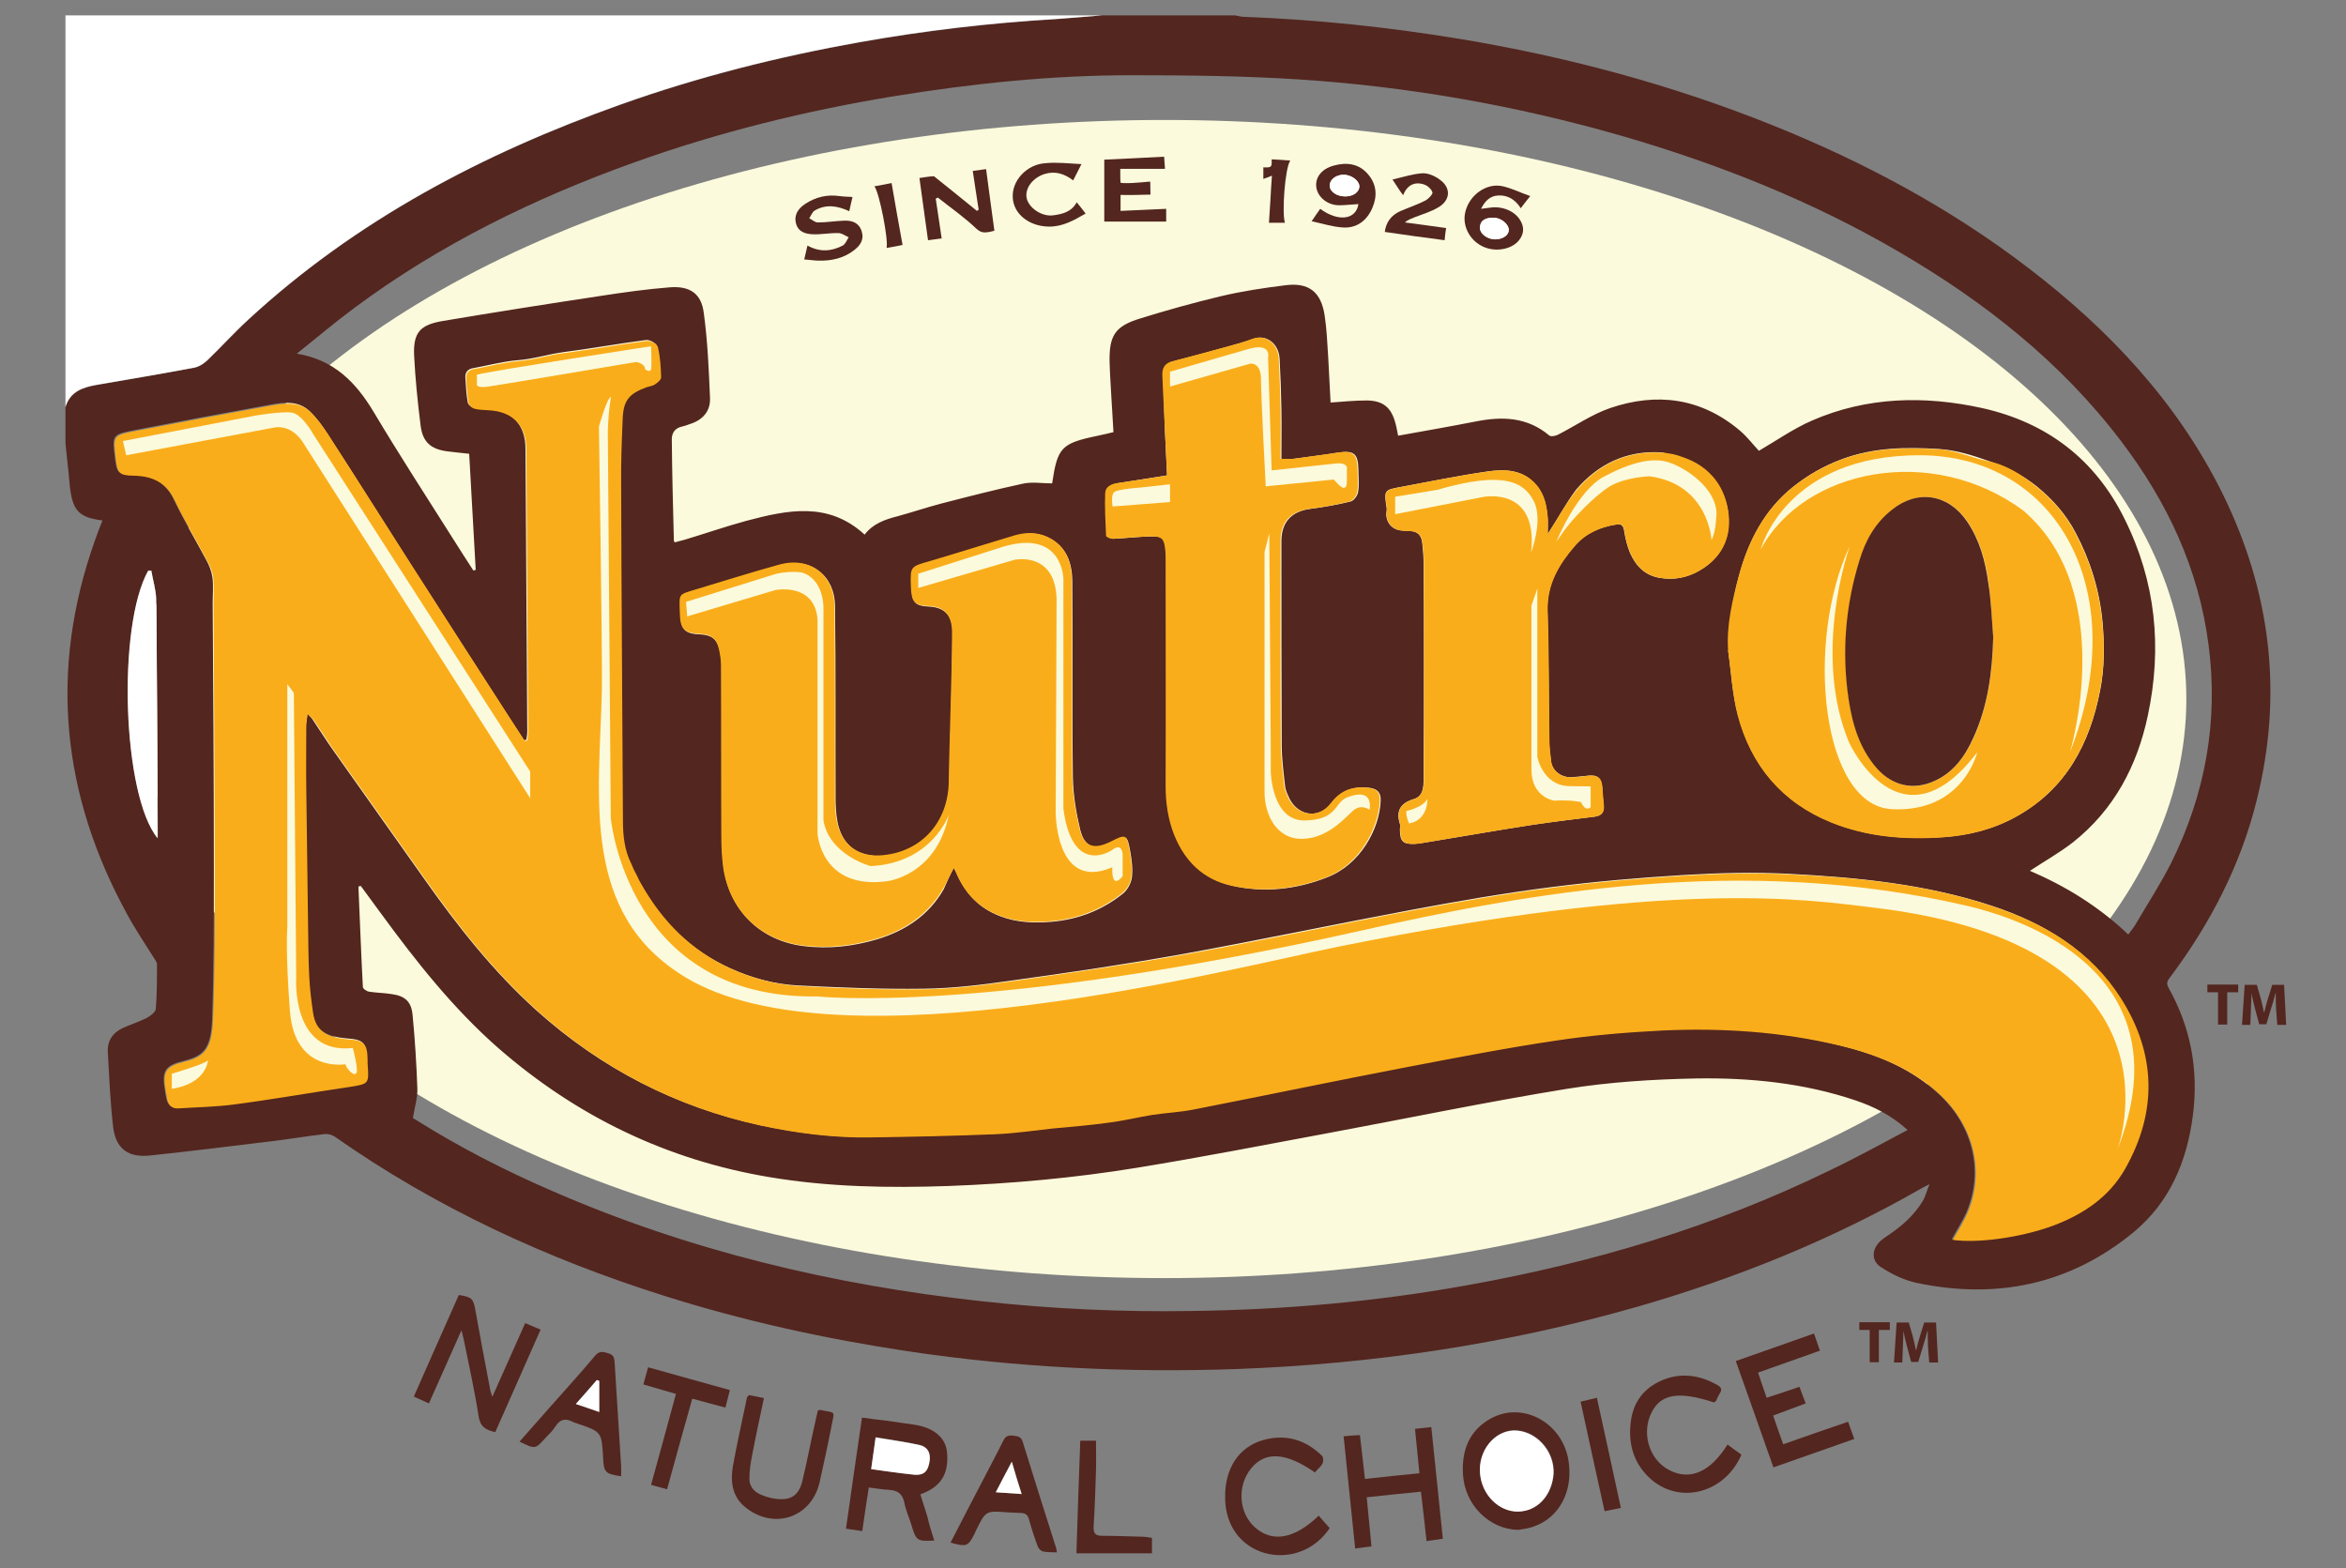
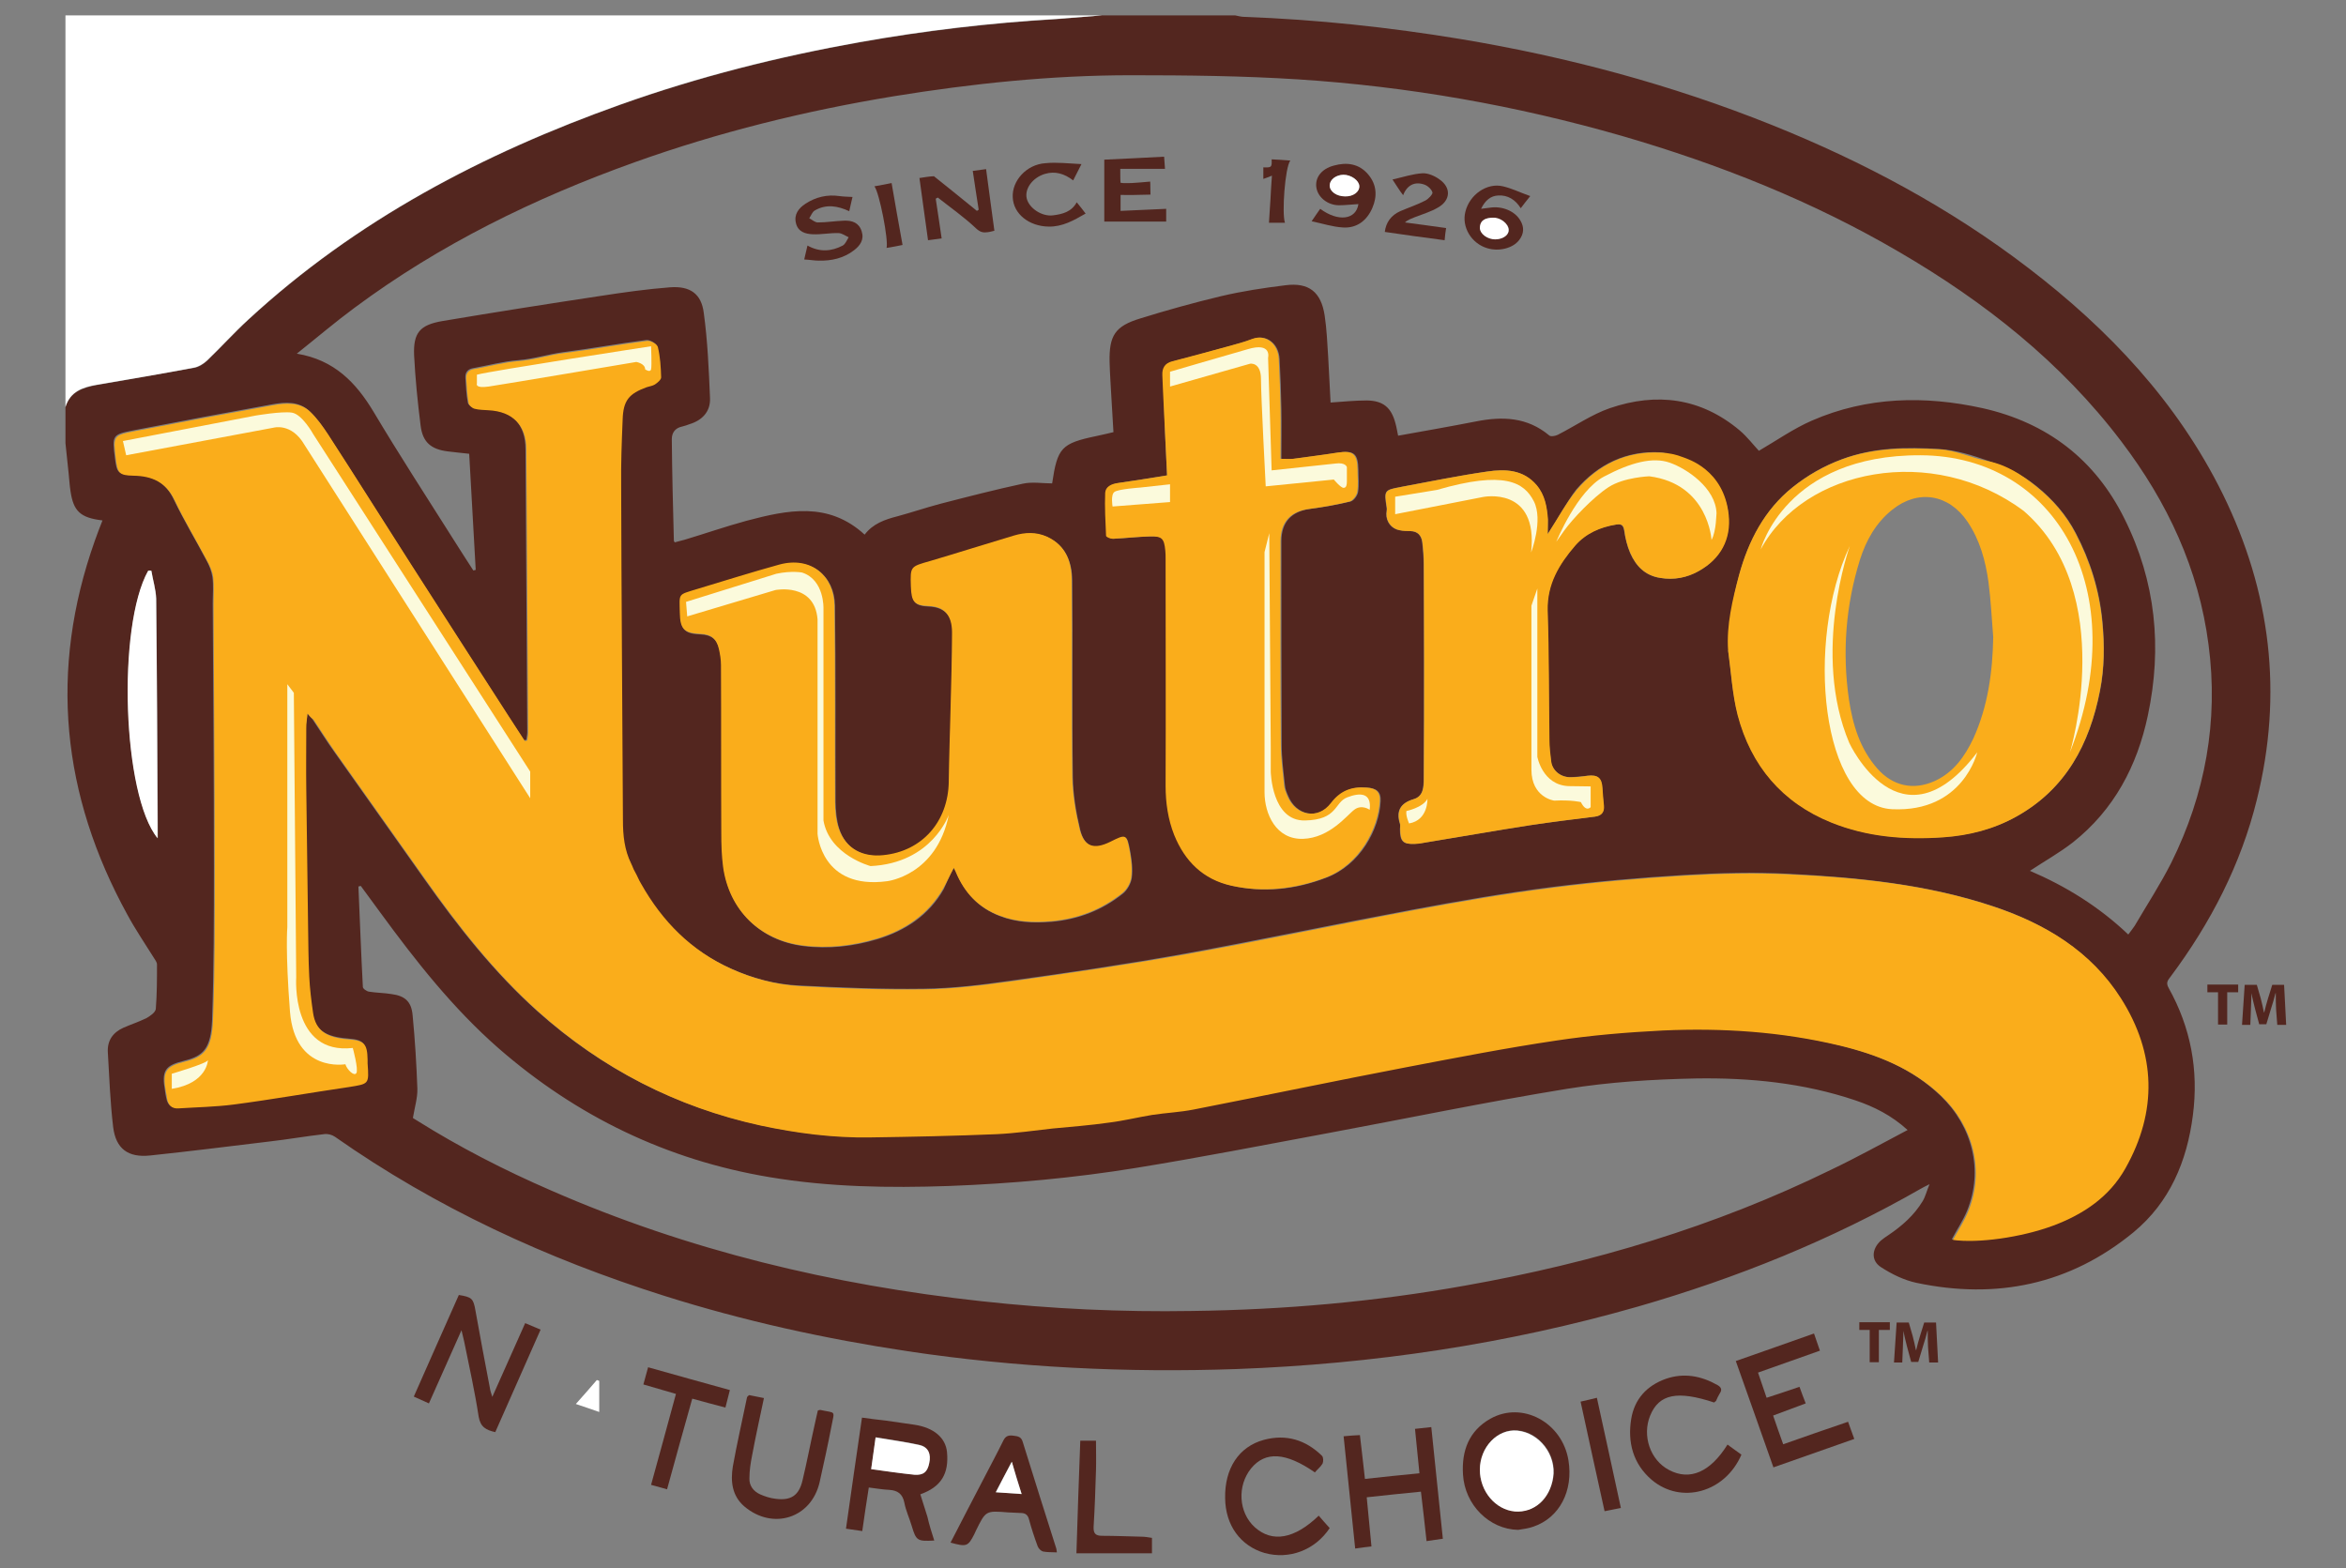
<svg xmlns="http://www.w3.org/2000/svg" version="1.1" id="Layer_1" x="0px" y="0px" viewBox="0 0 792 529.5" style="enable-background:new 0 0 792 529.5;" xml:space="preserve">
  <rect x="0" y="0" width="792" height="529.5" fill="#808080" stroke="none" />
  <style type="text/css">
	.st0{fill-rule:evenodd;clip-rule:evenodd;fill:#FBFADC;}
	.st1{fill-rule:evenodd;clip-rule:evenodd;fill:#53261F;}
	.st2{fill-rule:evenodd;clip-rule:evenodd;fill:#FFFFFF;}
	.st3{fill-rule:evenodd;clip-rule:evenodd;fill:#FAAD1B;}
	.st4{fill:#FBFADC;}
	.st5{fill:#53261F;}
</style>
  <g>
-     <ellipse class="st0" cx="393.1" cy="236" rx="345" ry="195.5" />
    <g>
      <path class="st1" d="M372,5.2c15,0,30,0,45,0c1,0.2,2.1,0.5,3.1,0.5c24.5,0.9,48.9,3.5,73.1,7.5c36,6,71.1,15.4,105,29    c30.9,12.4,60.1,28,86.6,48.3c27.2,20.8,50.3,45.3,65.6,76.3c16.2,33,20.4,67.4,11.5,103.2c-5.4,21.9-15.6,41.6-29.1,59.7    c-0.9,1.2-1.7,2-0.7,3.8c7.5,13.4,10.2,27.8,8.2,43.1c-2,15.5-7.8,29.3-20,39.4c-21.5,17.7-46.3,22.8-73.3,17.1    c-4.2-0.9-8.3-2.9-12-5.3c-3.4-2.2-3.1-6.1-0.1-8.9c0.8-0.7,1.7-1.3,2.6-1.9c4.6-3.1,8.7-6.7,11.6-11.5c0.9-1.5,1.3-3.3,2.3-5.7    c-1.6,0.8-2.2,1.1-2.9,1.5c-30.2,17.3-62.2,30.2-95.5,39.8c-44.3,12.7-89.5,19.4-135.5,21.1c-37.2,1.3-74.2-0.5-111-6    c-27.9-4.2-55.3-10.2-82.2-18.7c-39.6-12.5-77-29.7-111.2-53.7c-1-0.7-2.5-1.1-3.7-0.9c-6.2,0.7-12.4,1.8-18.6,2.5    c-13.4,1.6-26.7,3.3-40.1,4.7c-7.5,0.8-11.6-2.3-12.5-9.6c-1-8.4-1.3-16.9-1.8-25.3c-0.2-3.9,1.7-6.6,5.2-8.2    c2.5-1.1,5.2-2,7.7-3.2c1.3-0.7,3.2-2,3.3-3.2c0.4-5,0.4-10,0.4-15c0-0.8-0.7-1.6-1.1-2.3c-3-4.8-6.2-9.5-8.9-14.5    c-22.2-40.4-26.5-82.5-11-126.2c0.8-2.3,1.7-4.6,2.6-6.9c-7.5-0.9-9.8-3.1-10.8-9.9c-0.3-1.9-0.4-3.8-0.6-5.7    c-0.4-3.5-0.7-7-1.1-10.5c0-4,0-8.1,0-12.1c1.6-5.3,5.9-6.6,10.6-7.5c11-1.9,21.9-3.8,32.9-5.8c1.6-0.3,3.2-1.3,4.3-2.4    c4.7-4.5,9.1-9.4,13.9-13.8c36.4-33.6,79.3-56.1,125.6-72.6c26.4-9.4,53.4-16.2,80.9-21.1c22-3.9,44.1-6.5,66.3-7.8    C361.7,6.1,366.9,5.6,372,5.2z M103.8,240.9c0.9,1,1.3,1.4,1.6,1.8c2.5,3.7,4.9,7.6,7.5,11.2c10.1,14.3,20.2,28.5,30.3,42.8    c11.3,16,23.4,31.4,38.1,44.6c21.7,19.4,46.7,32.3,75.1,38.5c12.1,2.6,24.4,4.2,36.9,4c14.3-0.2,28.6-0.6,42.9-1.1    c6.3-0.3,12.5-1.2,18.7-1.9c6.4-0.7,12.8-1.2,19.1-2c4.9-0.7,9.7-1.9,14.6-2.6c4.6-0.7,9.3-0.9,13.9-1.8    c24-4.7,47.9-9.7,71.9-14.3c16.8-3.3,33.7-6.5,50.6-9c11.9-1.8,24-2.8,36-3.4c20.1-1,40.1,0.3,59.7,5.1    c12.8,3.1,24.7,7.8,34.4,17.1c10.8,10.4,14.5,25.2,9,38.8c-1.4,3.4-3.5,6.5-5.2,9.7c8.4,1.2,23.1-0.8,33.8-4.8    c10.2-3.8,19-9.7,24.4-19.3c10.8-19.3,10.4-38.8-1.5-57.5c-10.1-15.9-25.5-25.1-42.9-30.9c-22.3-7.4-45.5-9.7-68.9-10.9    c-11.7-0.6-23.5-0.3-35.2,0.4c-15,0.9-30,2.2-44.9,4.1c-15.7,2-31.3,4.7-46.8,7.6c-25.7,4.8-51.3,10.2-77.1,14.9    c-19.5,3.5-39.1,6.4-58.7,9.1c-9.7,1.4-19.6,2.6-29.4,2.7c-14.1,0.2-28.2-0.4-42.3-1.1c-7.9-0.4-15.6-2.5-22.9-5.8    c-13.5-6.1-23.4-15.9-30.5-28.8c-0.6-1.1-1.7-1.9-2.6-2.9c-0.2-1.2,0-2.7-0.6-3.9c-2.3-4.7-2.8-9.6-2.8-14.6    c-0.2-37.7-0.4-75.4-0.6-113.1c0-7.4,0.3-14.8,0.5-22.2c0.3-6.5,2.1-8.8,8.2-11c0.9-0.3,2-0.4,2.7-0.9c0.9-0.6,2.1-1.6,2.1-2.4    c-0.1-3.4-0.3-6.9-1.1-10.2c-0.2-1-2.5-2.3-3.7-2.1c-9.4,1.2-18.6,2.9-28,4.1c-5.1,0.7-10,2.3-15.2,2.7    c-5.1,0.4-10.2,1.8-15.2,2.7c-1.8,0.3-2.7,1.4-2.6,3.2c0.2,2.8,0.3,5.6,0.8,8.3c0.1,0.8,1.2,1.7,2,1.9c1.5,0.4,3,0.4,4.6,0.5    c8.4,0.4,12.9,5,12.9,13.4c0.2,31.8,0.4,63.7,0.6,95.5c0,0.9-0.2,1.8-0.3,2.6c-0.3,0.1-0.5,0.2-0.8,0.2c-1.8-2.8-3.6-5.5-5.4-8.3    c-11.1-17.2-22.1-34.3-33.1-51.5c-9.3-14.6-18.5-29.2-27.9-43.7c-1.7-2.7-3.7-5.4-6-7.6c-3.6-3.4-8.2-3.1-12.6-2.3    c-15.5,2.8-30.9,5.7-46.4,8.7c-7.7,1.5-7.7,1.6-6.7,9.5c0.6,4.8,1,5.5,5.9,5.6c6.4,0.1,11.1,2.2,14,8.4    c3.3,6.9,7.3,13.5,10.9,20.3c1,1.8,1.8,3.8,2.1,5.8c0.4,2.9,0.1,6,0.1,8.9c0.2,29.6,0.4,59.3,0.4,88.9c0,17.2,0,34.4-0.6,51.6    c-0.4,9.9-3,12.3-9.4,13.9c-6.6,1.6-7.7,3.4-6.5,10.2c0.1,0.8,0.2,1.5,0.4,2.3c0.4,2.2,1.5,3.5,3.9,3.3c6.2-0.4,12.5-0.5,18.6-1.3    c13-1.8,25.9-4,38.9-5.9c6.8-1,6.8-0.9,6.3-8c0-0.4,0-0.8,0-1.2c-0.2-5.5-1.1-6.5-6.5-6.9c-7.6-0.6-11-3-11.9-8.9    c-0.6-4.1-1.1-8.2-1.3-12.3c-0.3-5.8-0.3-11.7-0.4-17.6c-0.2-15.2-0.5-30.4-0.6-45.6c-0.1-6.9,0-13.9,0-20.8    C103.3,244.3,103.6,242.9,103.8,240.9z M718.5,315.5c0.9-1.2,1.6-2.1,2.2-3c4.1-7,8.6-13.9,12.3-21.2c11.5-23.2,16-47.9,12.6-73.6    c-3.3-25.6-13.9-48.2-29.4-68.6c-20.3-26.8-46.2-47.2-75-64c-29.4-17.2-60.9-29.7-93.6-39.2c-35.8-10.3-72.2-16.7-109.3-19.1    c-18.8-1.2-37.7-1.4-56.5-1.4c-26.9,0-53.6,2.8-80.1,7.1c-29.8,4.9-59,12.1-87.5,22.3c-33.8,12.1-65.7,27.7-94.5,49.1    c-6.5,4.8-12.6,10-19.5,15.5c12.7,2.1,20,9.8,25.9,19.6c8.7,14.6,18,28.9,27.1,43.3c2.2,3.5,4.4,6.9,6.6,10.3    c0.3-0.1,0.5-0.1,0.8-0.2c-0.7-13.1-1.5-26.1-2.2-39.2c-2.6-0.3-4.9-0.5-7.2-0.8c-5.7-0.7-8.5-3.1-9.2-8.7    c-1-7.9-1.8-15.9-2.2-23.8c-0.3-7.6,2-10.2,9.5-11.5c17.8-3,35.6-5.8,53.5-8.5c7.8-1.2,15.6-2.3,23.4-2.9    c6.7-0.5,10.6,2.1,11.4,8.7c1.3,9.5,1.7,19.1,2.1,28.7c0.2,4.5-2.6,7.5-6.9,8.8c-0.8,0.3-1.6,0.6-2.5,0.8    c-2.4,0.5-3.5,2.1-3.5,4.3c0.1,11.4,0.4,22.9,0.7,34.3c0,0.1,0.1,0.2,0.3,0.5c1.1-0.3,2.3-0.6,3.4-0.9c7-2.1,13.9-4.5,20.9-6.4    c13.7-3.6,27.5-6.6,39.8,4.7c2.8-3.7,6.8-5.1,11.1-6.2c4.8-1.3,9.5-2.9,14.4-4.2c9.3-2.4,18.6-4.8,27.9-6.8    c3.2-0.7,6.6-0.1,9.9-0.1c1.8-12.1,3.1-13.5,15-16c1.8-0.4,3.7-0.8,5.7-1.3c-0.2-4.1-0.5-7.9-0.7-11.8c-0.2-3.9-0.5-7.9-0.6-11.8    c-0.2-9,1.8-12.2,10.4-14.8c9-2.8,18-5.3,27.2-7.5c7.2-1.7,14.5-2.8,21.8-3.7c7.9-1,12,2.3,13.2,10.2c0.7,4.6,0.9,9.4,1.2,14.1    c0.3,5.1,0.5,10.1,0.8,15.3c4.3-0.3,8.3-0.7,12.3-0.7c5.5,0.1,8.2,2.4,9.6,7.7c0.4,1.4,0.6,2.8,0.9,4.2c8.9-1.6,17.5-3.1,26.2-4.8    c9-1.8,17.4-1.5,24.8,4.7c0.5,0.5,2.1,0.2,2.9-0.2c5.9-3,11.5-6.9,17.6-9c15.8-5.4,30.7-3.5,43.8,7.5c2.6,2.2,4.7,5,6.5,6.9    c6-3.5,11.7-7.5,17.9-10.2c18.6-8.1,38.1-8.5,57.6-4.2c21.8,4.9,38,17.3,47.9,37.3c10.6,21.2,12.8,43.5,7.9,66.5    c-3.6,17-11.4,31.8-25.3,42.8c-4.5,3.5-9.5,6.3-14.5,9.6C697.4,299.2,708.5,306,718.5,315.5z M644,381.5c-5.5-5-11.4-7.9-17.6-10    c-17.5-5.9-35.7-7.7-54-7.4c-14.5,0.3-29.1,1.2-43.4,3.5c-27.1,4.4-54,10-80.9,15c-21.5,4-43,8.2-64.6,11.7    c-20.9,3.4-41.9,5.3-63.1,6.1c-20.3,0.7-40.5,0.4-60.7-3c-34.6-5.8-65-20.5-91.4-43.5c-15.4-13.5-27.9-29.4-39.9-45.8    c-2.2-3-4.4-6-6.6-9c-0.3,0.1-0.6,0.1-0.8,0.2c0.5,11.3,0.9,22.6,1.5,33.9c0,0.6,1.3,1.5,2.1,1.6c2.5,0.4,5,0.4,7.5,0.8    c4.6,0.6,6.8,2.5,7.2,7.2c0.8,8.2,1.3,16.5,1.6,24.7c0.1,3.1-0.9,6.3-1.5,9.9c-0.1,0,0.5,0.4,1.2,0.8    c14.5,9.1,29.7,16.9,45.4,23.7c46.4,20.3,95.1,31.9,145.3,37.4c23.6,2.6,47.3,3.7,71.1,3.3c31-0.4,61.8-3.1,92.4-8.6    c42.8-7.6,84.2-19.9,123.4-39.1C626.8,390.8,635.1,386.2,644,381.5z M322,293c0.5,0.9,0.7,1.3,0.9,1.7c2.9,6.9,7.6,11.9,14.7,14.6    c5.7,2.2,11.5,2.4,17.5,1.9c9-0.8,17-3.9,24-9.5c1.5-1.2,2.7-3.4,3-5.3c0.4-2.9,0-5.9-0.5-8.8c-1.1-5.9-1.2-5.9-6.6-3.2    c-5.5,2.7-8.8,1.7-10.3-4.2c-1.4-5.8-2.4-11.8-2.5-17.8c-0.3-22.1,0-44.3-0.2-66.4c-0.1-6.2-2.1-11.7-8.3-14.6    c-3.7-1.7-7.5-1.5-11.2-0.4c-9.5,2.8-18.9,5.8-28.3,8.6c-6.6,1.9-6.7,1.8-6.5,8.5c0.2,5.2,1,6.5,6.1,6.7c5.4,0.3,7.9,3.4,7.8,8.9    c-0.1,8.6-0.3,17.3-0.5,25.9c-0.2,8.2-0.5,16.3-0.6,24.5c-0.2,13.4-9,23.5-22.1,24.8c-6.7,0.6-12.8-1.9-15.1-9.2    c-0.9-2.8-1.1-5.9-1.2-8.8c-0.1-22.1,0.1-44.3-0.2-66.4c-0.1-9.9-7.9-16.6-18.6-13.7c-9.3,2.6-18.6,5.4-27.9,8.3    c-6.5,2-5.8,1.3-5.7,7.9c0.1,5.6,1.4,7,6.9,7.2c3.6,0.2,5.5,1.6,6.3,5.1c0.4,1.8,0.7,3.6,0.7,5.4c0,18.9,0,37.7,0.1,56.6    c0,3.8,0.1,7.7,0.6,11.5c2,14.7,12.5,24.8,26.9,26.6c8.6,1.1,16.9,0.1,25-2.3c9.5-2.9,17.4-8.1,22.4-16.9    C319.6,297.9,320.6,295.6,322,293z M584.3,219.5c-0.3,0-0.6,0.1-0.9,0.1c1.1,7.3,1.4,14.7,3.3,21.7c4.5,17.1,15,29.6,31.6,36.3    c12.1,4.9,24.9,5.9,37.8,5c8.6-0.6,17-2.7,24.7-7c16.7-9.3,24.7-24.5,28.2-42.5c1.5-7.6,1.5-15.4,0.8-23.2    c-1-10.6-4.1-20.6-9-29.9c-3.2-6.2-7.8-11.4-13.2-15.8c-4.9-3.9-9.7-6.3-16.3-8.6c-5.7-2-10.9-3.6-16.5-4    c-11.1-0.7-22.1-0.6-32.9,3.4c-6.2,2.3-11.6,5.4-16.6,9.4c-9.5,7.6-15,18.1-18.1,29.6C584.8,202.4,583.7,210.9,584.3,219.5z     M394,160.5c-5.9,0.9-11.2,1.8-16.5,2.6c-2,0.3-4.1,1.2-4.1,3.3c-0.2,4.8,0,9.7,0.3,14.5c0,0.4,1.5,1,2.2,1    c4.2-0.2,8.4-0.7,12.6-0.8c4.1-0.1,4.8,0.6,5.2,4.8c0.1,0.9,0.1,1.7,0.1,2.6c0,25.6,0,51.2,0,76.8c0,5.7,0.8,11.3,2.9,16.6    c3.5,8.9,9.8,14.9,19.2,17.1c10.8,2.5,21.6,1.3,31.9-2.7c11.5-4.3,17.9-16.5,18.3-25.8c0.2-3.2-1.4-4.4-4.5-4.6    c-5-0.4-8.7,1-12,5.2c-4.4,5.8-12,4.3-14.7-2.4c-0.5-1.1-1-2.3-1.1-3.6c-0.5-4.6-1.1-9.1-1.1-13.7c-0.1-22.9-0.1-45.8-0.1-68.7    c0-6.5,3.5-10.1,9.8-10.9c4.6-0.6,9.1-1.4,13.6-2.5c1.1-0.3,2.3-2,2.5-3.2c0.4-2.4,0.1-5,0.1-7.5c-0.1-5.5-1.5-6.6-6.8-5.8    c-5,0.8-10,1.4-15,2.1c-1.1,0.1-2.2,0-4.2,0c0-5.8,0.1-11.3,0-16.7c-0.1-5.7-0.3-11.3-0.6-17c-0.3-5.4-4.6-8.4-8.9-6.8    c-2.8,1-5.6,1.8-8.5,2.6c-6.2,1.7-12.4,3.4-18.6,5c-2.5,0.6-3.4,2.2-3.3,4.6c0.1,1.6,0.1,3.3,0.2,4.9    C393,141.1,393.5,150.7,394,160.5z M522.5,180.3c0-1.9,0.1-3.4,0-4.9c-0.3-4.2-1-8.2-3.8-11.6c-4.5-5.3-10.6-5.5-16.7-4.6    c-9.7,1.4-19.4,3.4-29.1,5.2c-5.6,1-5.7,1.1-4.8,7c0.1,0.7,0,1.3-0.1,2c-0.1,2.8,1.7,5.1,4.4,5.6c1.2,0.2,2.5,0.2,3.7,0.3    c2.5,0.1,3.7,1.5,4,3.7c0.3,2.5,0.5,5,0.5,7.5c0.1,11,0.1,21.9,0.1,32.9c0,13.2,0,26.4-0.1,39.5c0,2.8-0.1,6-3.4,6.9    c-4.5,1.4-6,4-4.6,8.4c0.2,0.5,0,1.1,0,1.7c0,4.2,1,5.2,5.1,5c1.2-0.1,2.5-0.3,3.7-0.5c11.7-1.9,23.4-4,35.1-5.8    c7.3-1.1,14.6-2,21.9-2.9c2.2-0.3,3.2-1.5,3-3.7c-0.2-2-0.4-4-0.5-6c-0.2-3.4-1.6-4.5-5-4.1c-1.9,0.2-3.8,0.4-5.7,0.5    c-3.3,0-6.1-2.2-6.6-5.3c-0.3-2.4-0.6-4.8-0.6-7.2c-0.2-14.6-0.2-29.2-0.6-43.8c-0.3-8.9,3.8-15.7,9.3-21.9    c3.6-4.2,8.4-6.3,13.8-7.1c1.8-0.3,2.5,0.2,2.8,2.1c0.4,2.5,1,5.1,2,7.5c2,4.4,5,7.6,10.1,8.4c4.7,0.8,9.1-0.1,13-2.3    c7.3-4.1,10.8-10.7,10.1-19c-0.7-7.6-5.2-13.1-11.7-16.9c-1.1-0.7-2.5-0.8-3.8-1.3c-2.5-1-4.9-2.8-7.5-2.9    c-11.5-0.6-21,4-28.4,12.6C528.7,169.8,526,175,522.5,180.3z M51.1,192.7c-0.3,0-0.7,0-1,0c-10.6,18.7-8.7,75.9,3.2,90.3    c0-1.4,0-2.7,0-3.9c-0.2-25.7-0.3-51.3-0.5-77C52.6,198.9,51.6,195.8,51.1,192.7z" />
      <path class="st2" d="M372,5.2c-5.1,0.4-10.3,0.8-15.4,1.2c-22.3,1.3-44.4,3.9-66.3,7.8c-27.5,4.9-54.6,11.7-80.9,21.1    c-46.3,16.5-89.2,39-125.6,72.6c-4.8,4.4-9.2,9.3-13.9,13.8c-1.2,1.1-2.8,2.1-4.3,2.4c-10.9,2.1-21.9,3.9-32.9,5.8    c-4.7,0.8-9,2.2-10.6,7.5c0-44.1,0-88.2,0-132.2C138.7,5.2,255.4,5.2,372,5.2z" />
      <path class="st3" d="M103.8,240.9c-0.2,2.1-0.4,3.4-0.4,4.8c0,6.9-0.1,13.9,0,20.8c0.2,15.2,0.4,30.4,0.6,45.6    c0.1,5.9,0.1,11.7,0.4,17.6c0.2,4.1,0.7,8.2,1.3,12.3c0.9,5.9,4.3,8.3,11.9,8.9c5.4,0.4,6.4,1.5,6.5,6.9c0,0.4,0,0.8,0,1.2    c0.5,7.1,0.5,6.9-6.3,8c-13,1.9-25.9,4.2-38.9,5.9c-6.2,0.8-12.4,0.9-18.6,1.3c-2.4,0.2-3.5-1.2-3.9-3.3c-0.1-0.8-0.2-1.5-0.4-2.3    c-1.2-6.8-0.2-8.6,6.5-10.2c6.3-1.6,9-4,9.4-13.9c0.7-17.2,0.6-34.4,0.6-51.6c0-29.6-0.3-59.3-0.4-88.9c0-3,0.2-6-0.1-8.9    c-0.2-2-1.1-4-2.1-5.8c-3.6-6.8-7.6-13.4-10.9-20.3c-2.9-6.2-7.6-8.3-14-8.4c-4.8-0.1-5.3-0.9-5.9-5.6c-0.9-7.9-1-8,6.7-9.5    c15.4-3,30.9-5.9,46.4-8.7c4.4-0.8,9.1-1.1,12.6,2.3c2.3,2.2,4.2,4.9,6,7.6c9.4,14.5,18.6,29.2,27.9,43.7    c11,17.2,22.1,34.4,33.1,51.5c1.8,2.8,3.6,5.5,5.4,8.3c0.3-0.1,0.5-0.2,0.8-0.2c0.1-0.9,0.3-1.8,0.3-2.6    c-0.2-31.8-0.4-63.7-0.6-95.5c0-8.3-4.5-13-12.9-13.4c-1.5-0.1-3.1-0.1-4.6-0.5c-0.8-0.2-1.9-1.2-2-1.9c-0.5-2.7-0.6-5.5-0.8-8.3    c-0.1-1.8,0.8-2.9,2.6-3.2c5.1-0.9,10.1-2.3,15.2-2.7c5.2-0.4,10.1-2.1,15.2-2.7c9.4-1.2,18.6-2.9,28-4.1c1.2-0.2,3.5,1.1,3.7,2.1    c0.8,3.3,1,6.8,1.1,10.2c0,0.8-1.2,1.8-2.1,2.4c-0.8,0.5-1.8,0.6-2.7,0.9c-6.1,2.2-8,4.5-8.2,11c-0.3,7.4-0.6,14.8-0.5,22.2    c0.1,37.7,0.4,75.4,0.6,113.1c0,5,0.5,10,2.8,14.6c0.6,1.2,0.6,1.6,1.3,2.8c0.8,1.4,1.3,2.8,2,3.9c7.2,12.8,17,22.7,30.5,28.8    c7.3,3.3,15,5.3,22.9,5.8c14.1,0.8,28.2,1.3,42.3,1.1c9.8-0.1,19.7-1.4,29.4-2.7c19.6-2.8,39.2-5.6,58.7-9.1    c25.7-4.6,51.3-10.1,77.1-14.9c15.5-2.9,31.1-5.6,46.8-7.6c14.9-1.9,29.9-3.2,44.9-4.1c11.7-0.7,23.5-1,35.2-0.4    c23.3,1.1,46.5,3.4,68.9,10.9c17.4,5.8,32.8,15,42.9,30.9c11.9,18.7,12.4,38.2,1.5,57.5c-5.4,9.6-14.2,15.5-24.4,19.3    c-10.8,4-25.4,6-33.8,4.8c1.8-3.2,3.8-6.3,5.2-9.7c5.5-13.5,1.8-28.4-9-38.8c-9.7-9.3-21.6-14-34.4-17.1    c-19.7-4.7-39.6-6-59.7-5.1c-12,0.6-24.1,1.6-36,3.4c-16.9,2.5-33.8,5.8-50.6,9c-24,4.6-47.9,9.6-71.9,14.3    c-4.6,0.9-9.3,1.1-13.9,1.8c-4.9,0.8-9.7,2-14.6,2.6c-6.3,0.9-12.7,1.4-19.1,2c-6.2,0.7-12.5,1.6-18.7,1.9    c-14.3,0.6-28.6,0.9-42.9,1.1c-12.4,0.2-24.7-1.4-36.9-4c-28.4-6.2-53.4-19.1-75.1-38.5c-14.7-13.2-26.8-28.6-38.1-44.6    c-10.1-14.3-20.2-28.5-30.3-42.8c-2.6-3.7-5-7.5-7.5-11.2C105,242.3,104.6,241.9,103.8,240.9z" />
      <path class="st3" d="M322,293c-1.4,2.6-2.4,4.9-3.6,7c-5.1,8.8-13,14.1-22.4,16.9c-8.1,2.4-16.4,3.4-25,2.3    c-14.4-1.8-24.9-11.9-26.9-26.6c-0.5-3.8-0.6-7.7-0.6-11.5c-0.1-18.9,0-37.7-0.1-56.6c0-1.8-0.3-3.6-0.7-5.4    c-0.8-3.5-2.7-5-6.3-5.1c-5.5-0.3-6.8-1.6-6.9-7.2c-0.1-6.6-0.8-5.9,5.7-7.9c9.3-2.8,18.5-5.7,27.9-8.3    c10.7-2.9,18.4,3.8,18.6,13.7c0.3,22.1,0.1,44.3,0.2,66.4c0,2.9,0.3,6,1.2,8.8c2.4,7.3,8.4,9.9,15.1,9.2    c13.1-1.3,21.9-11.3,22.1-24.8c0.1-8.2,0.4-16.3,0.6-24.5c0.2-8.6,0.5-17.3,0.5-25.9c0-5.6-2.4-8.7-7.8-8.9    c-5.1-0.2-5.9-1.5-6.1-6.7c-0.2-6.7-0.2-6.6,6.5-8.5c9.5-2.8,18.9-5.8,28.3-8.6c3.7-1.1,7.5-1.3,11.2,0.4    c6.3,2.9,8.3,8.5,8.3,14.6c0.2,22.1-0.1,44.3,0.2,66.4c0.1,6,1.1,12,2.5,17.8c1.5,5.9,4.8,6.9,10.3,4.2c5.4-2.7,5.5-2.7,6.6,3.2    c0.5,2.9,0.9,5.9,0.5,8.8c-0.2,1.9-1.5,4.1-3,5.3c-7,5.6-15,8.7-24,9.5c-6,0.5-11.8,0.3-17.5-1.9c-7.1-2.7-11.8-7.7-14.7-14.6    C322.7,294.3,322.4,293.9,322,293z" />
      <path class="st3" d="M583.4,219.6c-0.6-8.6,1.5-17.2,3.7-25.5c3.2-11.6,8.6-22,18.1-29.6c4.9-3.9,10.4-7.1,16.6-9.4    c10.8-4,21.8-4,32.9-3.4c5.6,0.3,10.9,2.9,16.5,4c6.4,1.3,11.5,4.7,16.3,8.6c5.5,4.4,10,9.6,13.2,15.8c4.9,9.4,8,19.3,9,29.9    c0.8,7.8,0.7,15.6-0.8,23.2c-3.5,18-11.5,33.2-28.2,42.5c-7.7,4.3-16,6.4-24.7,7c-12.9,0.9-25.7-0.1-37.8-5    c-16.6-6.7-27.1-19.2-31.6-36.3C584.8,234.3,584.4,226.9,583.4,219.6C583.7,219.6,583.1,219.7,583.4,219.6z M672.9,215.1    c-0.5-6.2-0.8-12.5-1.6-18.6c-1-7.2-2.9-14.2-7.1-20.4c-6.3-9.3-16.7-11-25.4-4c-5.5,4.4-8.8,10.3-10.9,16.9    c-4.8,15.4-6,31.2-3.7,47.2c1.3,8.5,3.7,16.6,9.6,23.3c5.2,5.9,12.2,7.4,19.3,4.2c6.4-2.9,10.2-8.3,13.1-14.4    C671.1,238.5,672.7,226.9,672.9,215.1z" />
      <path class="st3" d="M394,160.5c-0.5-9.8-0.9-19.4-1.4-29c-0.1-1.6-0.1-3.3-0.2-4.9c-0.1-2.4,0.9-4,3.3-4.6    c6.2-1.6,12.4-3.3,18.6-5c2.9-0.8,5.7-1.5,8.5-2.6c4.4-1.6,8.6,1.4,8.9,6.8c0.3,5.7,0.5,11.3,0.6,17c0.1,5.5,0,10.9,0,16.7    c2,0,3.1,0.1,4.2,0c5-0.7,10-1.3,15-2.1c5.3-0.8,6.7,0.4,6.8,5.8c0,2.5,0.3,5-0.1,7.5c-0.2,1.2-1.5,2.9-2.5,3.2    c-4.5,1.1-9,1.9-13.6,2.5c-6.4,0.8-9.8,4.4-9.8,10.9c0,22.9-0.1,45.8,0.1,68.7c0,4.6,0.7,9.1,1.1,13.7c0.1,1.2,0.6,2.4,1.1,3.6    c2.8,6.7,10.3,8.2,14.7,2.4c3.2-4.2,7-5.6,12-5.2c3.2,0.2,4.7,1.4,4.5,4.6c-0.5,9.3-6.9,21.5-18.3,25.8    c-10.4,3.9-21.1,5.1-31.9,2.7c-9.4-2.1-15.6-8.2-19.2-17.1c-2.1-5.3-2.9-10.9-2.9-16.6c0.1-25.6,0-51.2,0-76.8    c0-0.9,0-1.7-0.1-2.6c-0.4-4.1-1.1-4.9-5.2-4.8c-4.2,0.1-8.4,0.6-12.6,0.8c-0.8,0-2.2-0.6-2.2-1c-0.2-4.8-0.5-9.7-0.3-14.5    c0.1-2.1,2.1-3,4.1-3.3C382.8,162.3,388.1,161.5,394,160.5z" />
      <path class="st3" d="M522.5,180.3c3.5-5.4,6.2-10.5,9.8-14.9c7.3-8.6,16.9-13.2,28.4-12.6c2.5,0.1,5.1,0.6,7.6,1.6    c1.2,0.5,13.7,4,15.3,19.4c0.9,8.2-2.7,14.9-10.1,19c-3.9,2.2-8.3,3.1-13,2.3c-5.1-0.8-8.2-4-10.1-8.4c-1-2.3-1.7-4.9-2-7.5    c-0.3-2-1-2.4-2.8-2.1c-5.4,0.9-10.2,3-13.8,7.1c-5.4,6.3-9.5,13-9.3,21.9c0.5,14.6,0.4,29.2,0.6,43.8c0,2.4,0.3,4.8,0.6,7.2    c0.4,3.1,3.2,5.4,6.6,5.3c1.9,0,3.8-0.2,5.7-0.5c3.4-0.4,4.8,0.7,5,4.1c0.1,2,0.3,4,0.5,6c0.2,2.2-0.8,3.4-3,3.7    c-7.3,0.9-14.6,1.8-21.9,2.9c-11.7,1.8-23.4,3.9-35.1,5.8c-1.2,0.2-2.4,0.5-3.7,0.5c-4.1,0.2-5-0.8-5.1-5c0-0.6,0-1.2,0-1.7    c-1.4-4.4,0.1-7.1,4.6-8.4c3.3-1,3.4-4.2,3.4-6.9c0.1-13.2,0.1-26.4,0.1-39.5c0-11-0.1-21.9-0.1-32.9c0-2.5-0.2-5-0.5-7.5    c-0.3-2.2-1.6-3.7-4-3.7c-1.2,0-2.5,0-3.7-0.3c-2.7-0.5-4.5-2.9-4.4-5.6c0-0.7,0.2-1.4,0.1-2c-0.9-5.8-0.9-5.9,4.8-7    c9.7-1.8,19.4-3.8,29.1-5.2c6.1-0.9,12.2-0.7,16.7,4.6c2.8,3.3,3.5,7.4,3.8,11.6C522.6,177,522.5,178.5,522.5,180.3z" />
      <path class="st2" d="M51.1,192.7c0.5,3.1,1.5,6.2,1.6,9.4c0.3,25.7,0.4,51.3,0.5,77c0,1.2,0,2.4,0,3.9    c-11.9-14.4-13.7-71.6-3.2-90.3C50.4,192.6,50.7,192.6,51.1,192.7z" />
      <path class="st1" d="M315.4,520.1c-5.7,0.3-6.1,0.1-7.6-4.9c-0.8-2.7-2-5.2-2.5-7.9c-0.6-3-2.3-4.1-5-4.3c-2.3-0.1-4.5-0.5-7-0.8    c-0.8,5-1.5,9.7-2.2,14.7c-1.9-0.3-3.6-0.5-5.5-0.8c1.8-12.5,3.5-24.8,5.4-37.5c2.7,0.4,5.4,0.7,8,1c3.2,0.5,6.5,0.9,9.7,1.4    c6.6,1,10.5,4.4,11,9.2c0.7,7.4-2,11.8-9,14.3c0.8,2.5,1.6,5.1,2.4,7.6C313.7,514.8,314.5,517.3,315.4,520.1z M294.1,496    c5,0.6,9.8,1.4,14.6,1.8c3.2,0.3,4.4-0.9,5-3.9c0.6-3.1-0.3-5.4-3.2-6.1c-4.8-1.1-9.7-1.7-14.9-2.6    C295.1,489.1,294.6,492.4,294.1,496z" />
      <path class="st1" d="M144.8,473.8c-1.8-0.8-3.4-1.5-5.1-2.3c5.1-11.6,10.2-23,15.2-34.3c4.4,0.7,4.9,1.2,5.6,5.2    c1.6,8.8,3.2,17.6,4.9,26.3c0.1,0.8,0.4,1.6,0.8,2.9c3.8-8.5,7.4-16.6,11.1-24.9c1.7,0.7,3.3,1.4,5.2,2.2    c-5.1,11.6-10.2,23.1-15.3,34.6c-3.1-0.7-5-1.7-5.6-5.2c-1.3-8.5-3.2-17-4.9-25.4c-0.2-1-0.5-2-0.9-3.8    C152,457.6,148.5,465.5,144.8,473.8z" />
      <path class="st1" d="M512.5,516.5c-9.7-0.2-18-8.4-18.6-18.7c-0.5-8,2-14.7,9.2-18.8c10.8-6.1,24.3,1.2,26.4,14    c1.7,10.3-3,19.4-11.8,22.4C516.1,516,514.3,516.2,512.5,516.5z M499.6,496.2c0,7.3,5.3,13.6,11.9,14c6.5,0.5,11.7-4.2,12.9-11.4    c1.2-7.6-4.6-15.2-12.1-15.9C505.5,482.3,499.6,488.6,499.6,496.2z" />
      <path class="st1" d="M602,487.6c7.4-2.6,14.5-5.1,21.9-7.6c0.7,1.9,1.3,3.7,2.1,5.8c-9.1,3.2-18,6.3-27.3,9.6    c-4.3-12.1-8.4-23.9-12.7-35.9c8.9-3.1,17.6-6.2,26.4-9.3c0.7,2,1.3,3.7,2,5.8c-7,2.5-13.8,4.9-20.9,7.4c1,2.9,1.9,5.5,2.9,8.5    c3.7-1.2,7.3-2.4,11.1-3.7c0.7,1.9,1.3,3.6,2.1,5.6c-3.7,1.4-7.2,2.7-11,4.1C599.7,481.1,600.8,484.3,602,487.6z" />
      <path class="st1" d="M479.2,497.4c-0.5-5.3-1-10.1-1.5-15c1.9-0.2,3.6-0.4,5.5-0.6c1.3,12.6,2.6,25,3.9,37.7    c-1.8,0.2-3.4,0.5-5.5,0.8c-0.6-5.5-1.2-10.9-1.9-16.7c-6,0.6-12,1.2-18.3,1.9c0.5,5.6,1.1,11,1.6,16.6c-1.9,0.2-3.5,0.4-5.5,0.7    c-1.3-12.7-2.6-25.2-3.9-37.9c2-0.2,3.5-0.3,5.5-0.4c0.6,4.9,1.1,9.6,1.7,14.8C467,498.6,473,498,479.2,497.4z" />
      <path class="st1" d="M443.9,497.1c-9.8-6.8-16.7-7.2-21.5-1.4c-4.8,5.9-4.3,14.9,1.2,19.9c5.9,5.3,13.4,4,21.6-3.9    c1.2,1.4,2.5,2.9,3.7,4.2c-5,7.5-13.7,10.7-22,8.4c-8.1-2.4-13.2-9.3-13.3-18.5c-0.2-10,4.6-17.4,13.1-19.7c7.5-2,14.1,0,19.6,5.4    c0.5,0.5,0.5,1.9,0.2,2.6C445.9,495.2,444.8,496,443.9,497.1z" />
      <path class="st1" d="M578.7,473.5c-12.4-4.1-18.6-2.9-21.6,4.4c-2.8,6.8,0,15.1,6.4,18.4c7,3.7,13.9,0.7,19.7-8.6    c1.6,1.2,3.2,2.3,4.7,3.4c-5.5,12.8-20.4,16.9-30.3,8.5c-6.3-5.4-8.2-12.7-6.9-20.6c1.1-6.6,5.2-11.2,11.7-13.5    c6.1-2.1,11.9-1,17.4,2.1c1.2,0.7,1.7,1.5,0.8,2.8c-0.5,0.8-0.9,1.7-1.3,2.6C579.1,473.1,578.9,473.3,578.7,473.5z" />
-       <path class="st1" d="M209.7,498.4c-5.4-0.8-5.9-1.3-6.1-6.4c-0.5-8.6-0.5-8.6-8.7-11.4c-0.5-0.2-1.1-0.3-1.6-0.6    c-2.5-1.3-4.3-0.8-5.8,1.6c-0.9,1.4-2.2,2.7-3.4,3.9c-3.4,3.8-3.4,3.8-8.7,1.2c3.3-3.7,6.5-7.4,9.7-11c5.3-6,10.7-11.9,15.8-18    c1.5-1.8,2.8-1.3,4.5-0.8c1.8,0.5,2,1.6,2.1,3.2c0.7,11.7,1.5,23.4,2.2,35.1C209.7,496.3,209.7,497.4,209.7,498.4z M202.3,466.2    c-0.3-0.1-0.5-0.2-0.8-0.3c-2.3,2.6-4.6,5.2-7.1,8.1c2.9,1,5.4,1.8,7.9,2.7C202.3,472.9,202.3,469.5,202.3,466.2z" />
      <path class="st1" d="M320.9,520.8c3.8-7.4,7.5-14.5,11.2-21.6c2.2-4.3,4.5-8.5,6.6-12.8c0.8-1.7,1.9-1.9,3.4-1.7    c1.5,0.2,2.7,0.3,3.2,2.2c3.7,12,7.5,23.9,11.3,35.9c0.1,0.3,0.1,0.7,0.2,1.3c-1.7-0.1-3.2,0-4.7-0.3c-0.7-0.2-1.5-1-1.8-1.8    c-1.1-3-2.1-6-2.9-9c-0.4-1.6-1.3-2.2-2.8-2.2c-1.4-0.1-2.9-0.1-4.3-0.2c-7.5-0.6-7.5-0.6-10.8,6.1c-0.2,0.4-0.4,0.9-0.6,1.3    C326.8,522.1,326.3,522.3,320.9,520.8z M344.9,504.4c-1.1-3.7-2.1-6.9-3.4-10.9c-2,3.8-3.5,6.8-5.4,10.3    C339.2,504,341.8,504.2,344.9,504.4z" />
      <path class="st1" d="M252.9,471c1.5,0.3,3.1,0.6,5,1c-1.4,6.6-2.8,13-4,19.4c-0.5,2.5-0.9,5.1-0.9,7.7c-0.1,2.5,1.4,4.4,3.6,5.4    c1.6,0.7,3.4,1.3,5.2,1.5c5.2,0.7,7.9-1.1,9.1-6.1c1.5-6.2,2.7-12.6,4.1-18.8c0.4-1.7,0.7-3.3,1.1-4.9c0.4-0.1,0.6-0.2,0.8-0.2    c5.3,1.2,4.9-0.1,3.8,5.5c-1.2,6.3-2.6,12.6-4,18.9c-2.8,12.2-15.8,16.3-25.4,8.2c-4.2-3.6-4.7-8.5-3.9-13.5    c1.4-7.8,3.2-15.6,4.8-23.4C252.3,471.5,252.5,471.3,252.9,471z" />
      <path class="st1" d="M246.4,469.3c-0.5,2-1,3.9-1.5,5.9c-3.8-1-7.3-1.9-11.2-3c-2.9,10.3-5.7,20.4-8.5,30.6    c-1.8-0.5-3.3-0.9-5.4-1.5c2.8-10.2,5.6-20.3,8.4-30.7c-3.7-1.1-7.2-2.1-11-3.2c0.5-1.9,1-3.6,1.6-5.8    C228,464.2,237,466.7,246.4,469.3z" />
      <path class="st1" d="M364.7,486.4c1.9,0,3.5,0,5.3,0c0,3.4,0.1,6.7,0,10c-0.2,6.3-0.4,12.7-0.8,19c-0.1,2.3,0.6,3.1,2.9,3.1    c4.4,0,8.8,0.2,13.3,0.3c1.1,0,2.2,0.2,3.5,0.4c0,1.9,0,3.6,0,5.2c-8.5,0-16.8,0-25.5,0C363.8,511.6,364.2,499.2,364.7,486.4z" />
      <path class="st1" d="M533.6,473.2c1.9-0.4,3.5-0.8,5.5-1.3c2.7,12.4,5.4,24.6,8.1,37.2c-1.9,0.4-3.6,0.7-5.5,1.1    C538.9,497.7,536.3,485.5,533.6,473.2z" />
      <path class="st1" d="M315.9,67.1c0.7,4.4,1.3,8.8,2,13.4c-1.4,0.2-3.2,0.4-4.6,0.6c-1-7-1.9-13.9-2.9-21c1.2-0.2,3.8-0.6,4.9-0.6    c0.3,0.2,0.4,0.3,0.5,0.4c4.7,3.8,9.4,7.5,14,11.3c0.2-0.1,0.4-0.3,0.6-0.4c-0.7-4.3-1.3-8.5-2-13.1c1.3-0.2,3.1-0.4,4.5-0.6    c0.9,7.1,1.9,13.9,2.8,20.8c-0.5,0.1-1.4,0.4-2.3,0.5c-1.5,0.2-2.5,0-3.9-1.3c-4-3.8-8.6-7-12.9-10.4    C316.3,66.8,316.1,67,315.9,67.1z" />
      <path class="st1" d="M388.4,65.7c-5.2,0.1-6.5,0.2-10.1,0.1c0,1.9,0,3.4,0,5.4c5.2-0.2,10.2-0.5,15.4-0.7c0,1.1,0,2.7,0,4.3    c-6.9,0-13.8,0-20.9,0c0-6.8,0-13.7,0-20.9c6.2-0.3,13.1-0.6,20.2-1c0.1,1.2,0.2,2.7,0.3,4.1c-5.1,0-10.1,0-15.1,0    c0,2.1,0,4,0.1,4.7c0.9,0.2,2,0.1,3.7,0.1c2-0.1,4-0.3,6.3-0.5C388.4,62.7,388.3,63.6,388.4,65.7z" />
      <path class="st1" d="M516.6,66.2c-1.4,1.7-2.2,2.8-3.2,4.1c-1.8-2.9-4.4-4.5-7.6-4.3c-2.5,0.1-4.4,1.6-5.8,4.5    c1.4-0.2,2.3-0.3,3.1-0.4c4.1-0.6,8.4,1.2,10.2,4.4c1.3,2.2,1.2,4.4-0.4,6.5c-2.1,2.8-6.8,4-10.8,2.8c-5.4-1.6-8.7-7.2-7.4-12.3    c1.4-5.8,7.3-9.9,12.7-8.6C510.4,63.6,513.2,65,516.6,66.2z M505,80.8c2.5-0.1,4.4-1.5,4.4-3.2c-0.1-2.1-2.8-4.2-5.5-4.1    c-2.1,0.1-4.1,0.6-4.2,3.3C499.5,78.9,502.2,80.9,505,80.8z" />
      <path class="st1" d="M442.8,74.7c1.3-1.9,2.1-3.1,2.9-4.2c6.1,4.5,12.1,3.7,12.9-1.6c-2.2,0.1-4.4,0.4-6.5,0.4    c-3.9,0-7.2-2.7-7.7-6c-0.5-3.3,1.7-6.3,5.9-7.4c4.3-1.2,8.5-0.7,11.6,3c2.9,3.4,3.1,7.4,1.4,11.3c-1.8,4.2-5.2,6.9-9.9,6.6    C449.9,76.6,446.6,75.5,442.8,74.7z M454.1,66.3c2.7,0,4.9-1.5,4.8-3.5c-0.1-1.9-2.8-3.9-5.4-3.8c-2.5,0-4.5,1.6-4.6,3.5    C448.8,64.6,451.2,66.3,454.1,66.3z" />
      <path class="st1" d="M271.5,87.6c0.4-1.6,0.7-3.1,1.1-4.7c4.1,2.3,8.1,2,11.9,0c0.9-0.5,1.4-1.8,2-2.8c-1.1-0.5-2.3-1.4-3.4-1.4    c-2.9-0.1-5.7,0.5-8.6,0.4c-2.6-0.1-5.1-0.8-5.8-3.8c-0.7-2.9,0.9-5,3.2-6.5c3.5-2.3,7.4-3.2,11.5-2.6c1.4,0.2,2.8,0.2,4.4,0.3    c-0.4,1.5-0.7,3.2-1.1,4.8c-3.9-1.8-7.8-2.5-11.7-0.2c-0.8,0.5-1.2,1.7-1.8,2.6c1,0.5,1.9,1.4,2.9,1.4c3,0,5.9-0.5,8.9-0.6    c2.7-0.1,5,0.7,5.9,3.6c0.9,2.8-0.5,4.8-2.6,6.4c-3.5,2.7-7.6,3.6-11.9,3.5C275,88,273.4,87.7,271.5,87.6z" />
      <path class="st1" d="M488.2,77c-0.2,1.2-0.4,2.7-0.5,4.1c-6.9-0.9-13.5-1.8-20.2-2.8c0.4-3.2,2.1-5.6,5.2-7    c2.8-1.2,5.8-2.2,8.5-3.6c1-0.5,2.5-2.1,2.4-2.7c-0.3-1.1-1.6-2.3-2.8-2.7c-3.2-1.1-5.8,0.2-7.1,3.6c-0.7-0.9-1.2-1.6-1.7-2.4    c-0.5-0.7-0.9-1.4-1.9-2.9c3.6-0.8,6.8-1.9,10.1-2.1c1.9-0.1,4.2,0.9,5.8,2.1c4,2.8,3.7,7.1-0.6,9.5c-2.4,1.4-5.1,2.2-7.7,3.2    c-1.1,0.5-2.3,0.8-3.4,1.8C478.8,75.7,483.4,76.3,488.2,77z" />
      <path class="st1" d="M365.1,55.4c-1.1,2.1-1.9,3.7-2.8,5.5c-3-2.3-6.1-3.2-9.5-2.2c-4.1,1.2-6.9,4.9-6.2,8.2    c0.7,3.3,5.1,6.3,8.9,5.8c3.1-0.4,6.2-1.1,8-4.4c1.1,1.3,2,2.5,3,3.8c-4,2.3-7.8,4.5-12.5,4.4c-6.6-0.1-11.9-4.3-12.1-9.9    c-0.3-5.6,4.7-11.1,11-11.5C356.8,54.7,360.7,55.2,365.1,55.4z" />
      <path class="st1" d="M435.6,54.2c-1.8,2.4-2.9,18-1.8,21c-1.9,0-3.8,0-5.4,0c0.2-2.7,0.3-5.3,0.5-7.8c0.1-2.5,0.3-5.1,0.5-8.1    c-1.2,0.5-2,0.8-2.9,1.1c0-1.3,0-2.6,0-3.9c2.8,0.1,2.9,0,2.8-2.7C431.3,53.9,433.2,54,435.6,54.2z" />
      <path class="st1" d="M304.7,82.7c-1.4,0.3-3.4,0.7-5.4,1c0.7-2.6-2.4-18.6-4.1-20.8c2.3-0.4,4.4-0.8,5.8-1.1    C302.2,68.8,303.4,75.6,304.7,82.7z" />
-       <path class="st1" d="M672.9,215.1c-0.3,11.8-1.8,23.4-6.8,34.2c-2.8,6.1-6.6,11.5-13.1,14.4c-7.1,3.2-14.1,1.6-19.3-4.2    c-5.9-6.7-8.3-14.8-9.6-23.3c-2.4-16-1.1-31.8,3.7-47.2c2-6.6,5.3-12.5,10.9-16.9c8.7-7,19.1-5.3,25.4,4    c4.2,6.2,6.1,13.2,7.1,20.4C672.2,202.6,672.4,208.9,672.9,215.1z" />
      <path class="st2" d="M294.1,496c0.5-3.7,1-7,1.5-10.7c5.2,0.9,10.1,1.5,14.9,2.6c2.9,0.7,3.9,3,3.2,6.1c-0.6,2.9-1.9,4.1-5,3.9    C303.9,497.4,299.1,496.7,294.1,496z" />
      <path class="st2" d="M499.6,496.2c0-7.6,5.9-13.8,12.6-13.2c7.5,0.7,13.3,8.3,12.1,15.9c-1.1,7.2-6.4,11.9-12.9,11.4    C504.9,509.7,499.6,503.5,499.6,496.2z" />
      <path class="st2" d="M202.3,466.2c0,3.4,0,6.8,0,10.5c-2.5-0.9-5-1.7-7.9-2.7c2.5-2.8,4.8-5.4,7.1-8.1    C201.8,466,202,466.1,202.3,466.2z" />
      <path class="st2" d="M344.9,504.4c-3.1-0.2-5.7-0.4-8.7-0.6c1.8-3.5,3.4-6.6,5.4-10.3C342.7,497.5,343.7,500.7,344.9,504.4z" />
      <path class="st2" d="M505,80.8c-2.8,0.1-5.5-1.9-5.4-4c0.1-2.7,2.2-3.2,4.2-3.3c2.7-0.2,5.4,2,5.5,4.1    C509.4,79.3,507.5,80.7,505,80.8z" />
      <path class="st2" d="M454.1,66.3c-2.9,0-5.3-1.7-5.2-3.8c0.1-1.9,2.1-3.4,4.6-3.5c2.6,0,5.3,1.9,5.4,3.8    C459,64.8,456.8,66.4,454.1,66.3z" />
    </g>
    <path class="st0" d="M577.8,182.3c0,0-1-18.9-21-21.5c0,0-8.6,0.3-13.8,3.7c-5.2,3.4-12.2,10.8-14.9,14.6s-2.7,3.8-2.7,3.8   s7-17.2,16.1-22s16.5-6.7,22.2-4.7s15.5,8.5,15.8,17.1C579.4,173.2,579.5,179.2,577.8,182.3z" />
    <path class="st0" d="M698.8,254c0,0,16.4-53.8-15.6-81.5c-30.8-23-74.2-14.2-88.8,13c0,0,8.3-32,54-31.8S720.3,199.3,698.8,254z" />
    <path class="st0" d="M516.9,186.5c0,0,4.2-10.9,0.9-17.3s-9.9-10.4-32.7-3.8l-14.1,2.3v5.9l29.6-5.8   C500.6,167.8,519.4,163.9,516.9,186.5z" />
    <path class="st0" d="M537,265.5v7c0,0-1.5,1.9-3.3-1.7c0,0-3.1-0.8-9-0.5c0,0-7.7-1-7.7-10.5v-55.3l2-5.8v56.8   c0,0,1.7,9.5,10.5,9.9" />
    <path class="st0" d="M481.9,269.7c0,0,0.3,7.2-6.2,8.3c0,0-1.2-2.6-0.9-4.2C474.8,273.8,480.3,272.7,481.9,269.7z" />
    <path class="st0" d="M395,125.5v5l27-7.7c0,0,3.7-0.7,3.7,5.2c0,5.8,1.6,36.2,1.6,36.2l23-2.3c0,0,2.3,2.8,3.3,2.8s1.1-1.2,1.1-2.2   c0-1,0-4.8,0-4.8s-0.4-1.7-3.9-1.2c-3.5,0.4-21.5,2.3-21.5,2.3l-1.2-38c0,0,1.4-5.4-6.9-2.9C412.8,120.3,395,125.5,395,125.5z" />
    <path class="st0" d="M395,163.5v6l-19.4,1.5c0,0-0.7-3.9,0.6-4.9s8.8-1.5,8.8-1.5L395,163.5z" />
    <path class="st0" d="M429,252.5v8c0,0,0.3,16.7,11.5,16.5s9.9-6.1,14.3-7.8s8.3-1.6,7.6,4.2c0,0-2.6-1.9-5.1-0.1s-8.3,9.6-17.4,9.9   s-13-8.4-13-15.7v-81.1l1.6-6.4L429,252.5z" />
-     <path class="st0" d="M375.5,292.8c0,0-0.5,8,3.5,3v-7.3c0,0-0.1-4.3-3.6-1.5c0,0-13.4,9.2-16.4-14v-77.5c0,0-0.1-16.8-20.1-11   l-28.9,9.2v4.8l32.5-9.5c0,0,13.8-3,14.2,13.3l-0.3,70.7C356.3,273,355.8,301.3,375.5,292.8z" />
    <path class="st0" d="M320.3,275.1c0,0-5.6,16.3-26.4,17.3c0,0-13.9-3.7-15.9-15.4v-71.5c0,0,0.4-9.7-7.2-12.2c0,0-3.5-0.7-8.7,0.4   l-30.5,9.5l0.4,4.9l29.8-8.9c0,0,13.2-2.6,14.2,9.9v72.4c0,0,1.2,19,23.5,16C299.5,297.5,316.2,295.6,320.3,275.1z" />
    <path class="st0" d="M161,126.5v3c0,0-0.8,1.7,4,1c4.8-0.7,49.8-8.3,49.8-8.3s3,0.5,3,2.5c0,0,1.7,1.2,2,0c0.3-1.2,0-7.8,0-7.8   S165.7,125.2,161,126.5z" />
    <path class="st0" d="M179,269.5v-9l-73.3-114c0,0-3.7-6.7-7.2-7.2s-12.2,1-12.2,1l-44.8,8.6l1.1,4.8l49.7-9.3c0,0,6.1-1.8,10.5,5.8   L179,269.5z" />
    <path class="st0" d="M97,231l2.2,2.9L100,330c0,0-1.8,26.2,19.1,23.8c0,0,2,7.3,1.2,8.5c-0.8,1.2-3.2-1.3-3.7-3c0,0-17,3-18.7-17.7   C96.3,321,97,313,97,313V231z" />
    <path class="st0" d="M70.2,357.9c0,0-0.2,7.8-12.2,9.7v-5.1C58,362.5,70,359,70.2,357.9z" />
-     <path class="st0" d="M714.8,388.2c0,0,25.9-68.7-81.6-81.7c-23.7-2.9-68.2-9.8-181.8,13.2c-35.6,7.2-168,41.6-219.9,10.3   c-35.6-21.4-29.2-60.5-28.3-97.2c0.2-9.8-1-88.8-1-88.8s2.2-7.8,3.5-9.5s-0.2,0.5-0.5,11.2l1,130.5c0,0,5.6,61.2,69.7,60.2   c0,0,56.4,6.3,184-22.3c55.3-12.4,128.1-26,204.1-8.3C689.1,311.7,737,331.8,714.8,388.2z" />
    <path class="st4" d="M624.5,184.3c0,0-13,36.2-0.2,66.5c0,0,17.2,37.3,43.2,3.2c0,0-4.7,20.3-28.7,19.2S609.3,216.5,624.5,184.3z" />
    <g>
      <path class="st5" d="M748.8,335h-3.6v-2.6h10.4v2.6h-3.7v10.9h-3.1V335z" />
      <path class="st5" d="M768.4,340.8c-0.1-1.6-0.1-3.6-0.1-5.5h-0.1c-0.4,1.7-1,3.6-1.5,5.2l-1.6,5.3h-2.4l-1.4-5.2    c-0.4-1.6-0.9-3.5-1.2-5.3h0c-0.1,1.8-0.1,3.9-0.2,5.6l-0.2,5.1h-2.8l0.9-13.5h4.1l1.3,4.5c0.4,1.6,0.8,3.2,1.1,4.8h0.1    c0.4-1.6,0.8-3.3,1.3-4.8l1.4-4.5h4l0.7,13.5h-3L768.4,340.8z" />
    </g>
    <g>
      <path class="st5" d="M631.3,449h-3.6v-2.6H638v2.6h-3.7v10.9h-3.1V449z" />
      <path class="st5" d="M650.9,454.8c-0.1-1.6-0.1-3.6-0.1-5.5h-0.1c-0.4,1.7-1,3.6-1.5,5.2l-1.6,5.3h-2.4l-1.4-5.2    c-0.4-1.6-0.9-3.5-1.2-5.3h0c-0.1,1.8-0.1,3.9-0.2,5.6l-0.2,5.1h-2.8l0.9-13.5h4.1l1.3,4.5c0.4,1.6,0.8,3.2,1.1,4.8h0.1    c0.4-1.6,0.8-3.3,1.3-4.8l1.4-4.5h4l0.7,13.5h-3L650.9,454.8z" />
    </g>
  </g>
</svg>